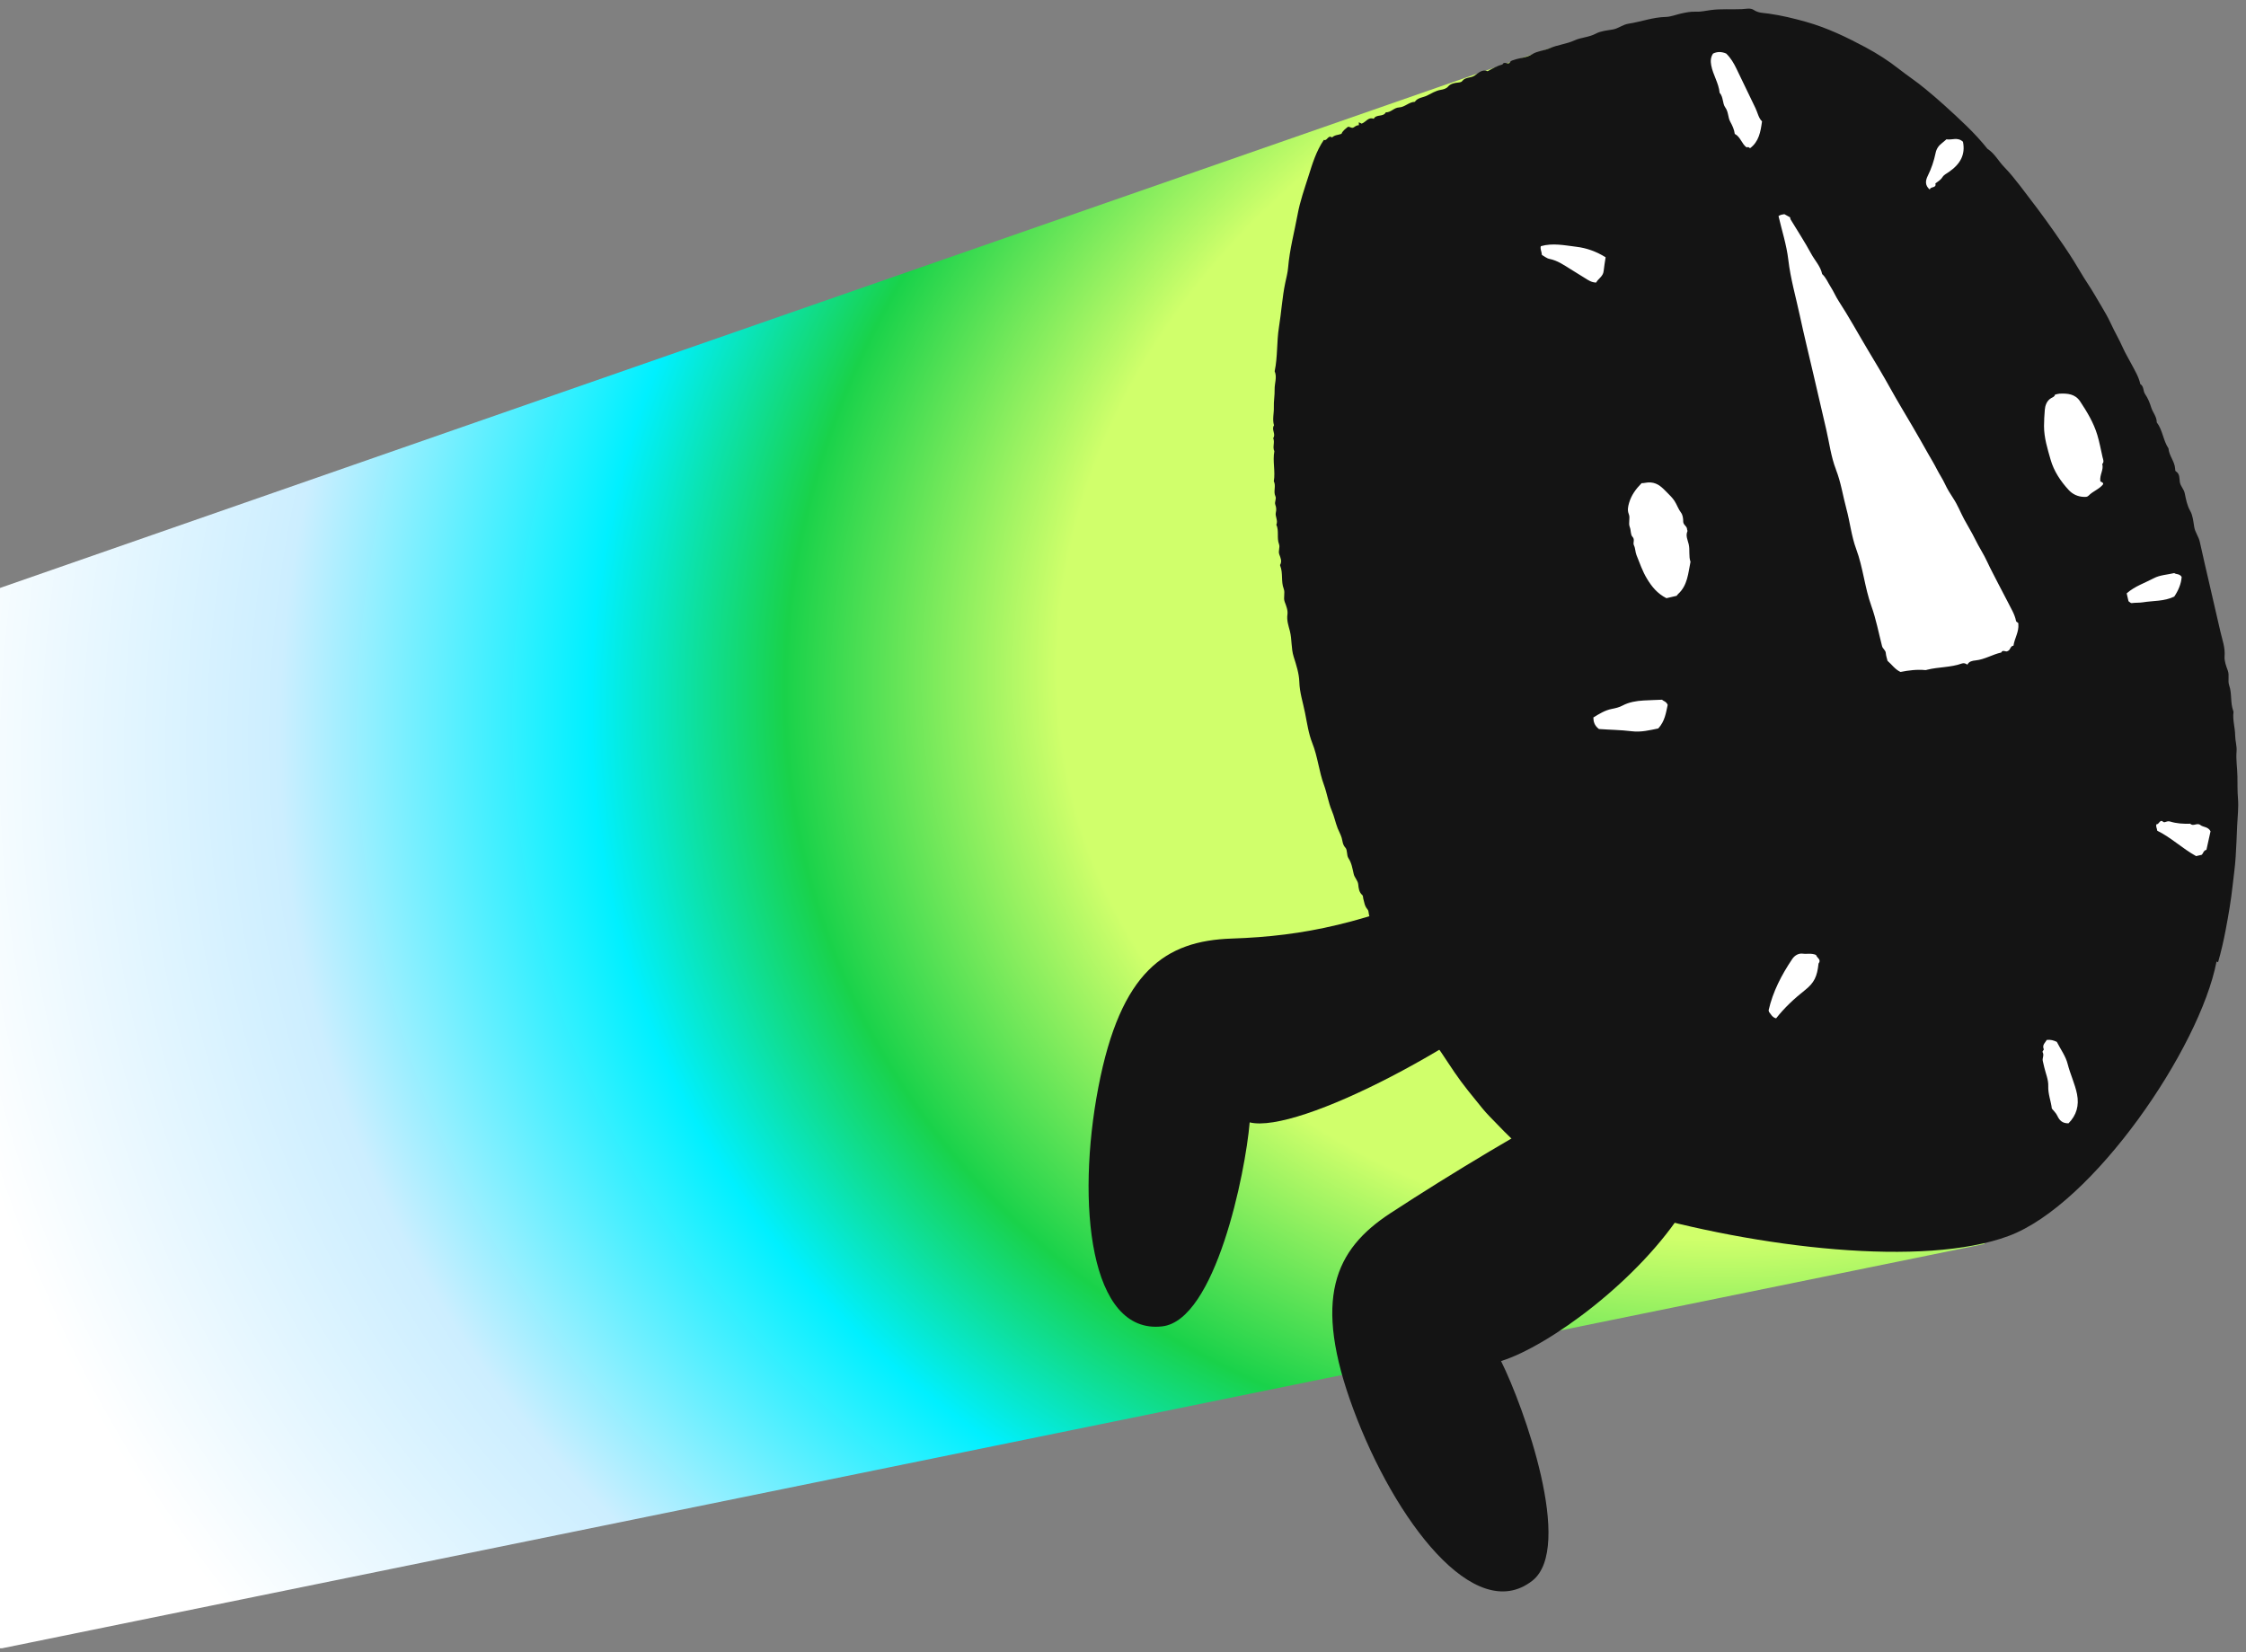
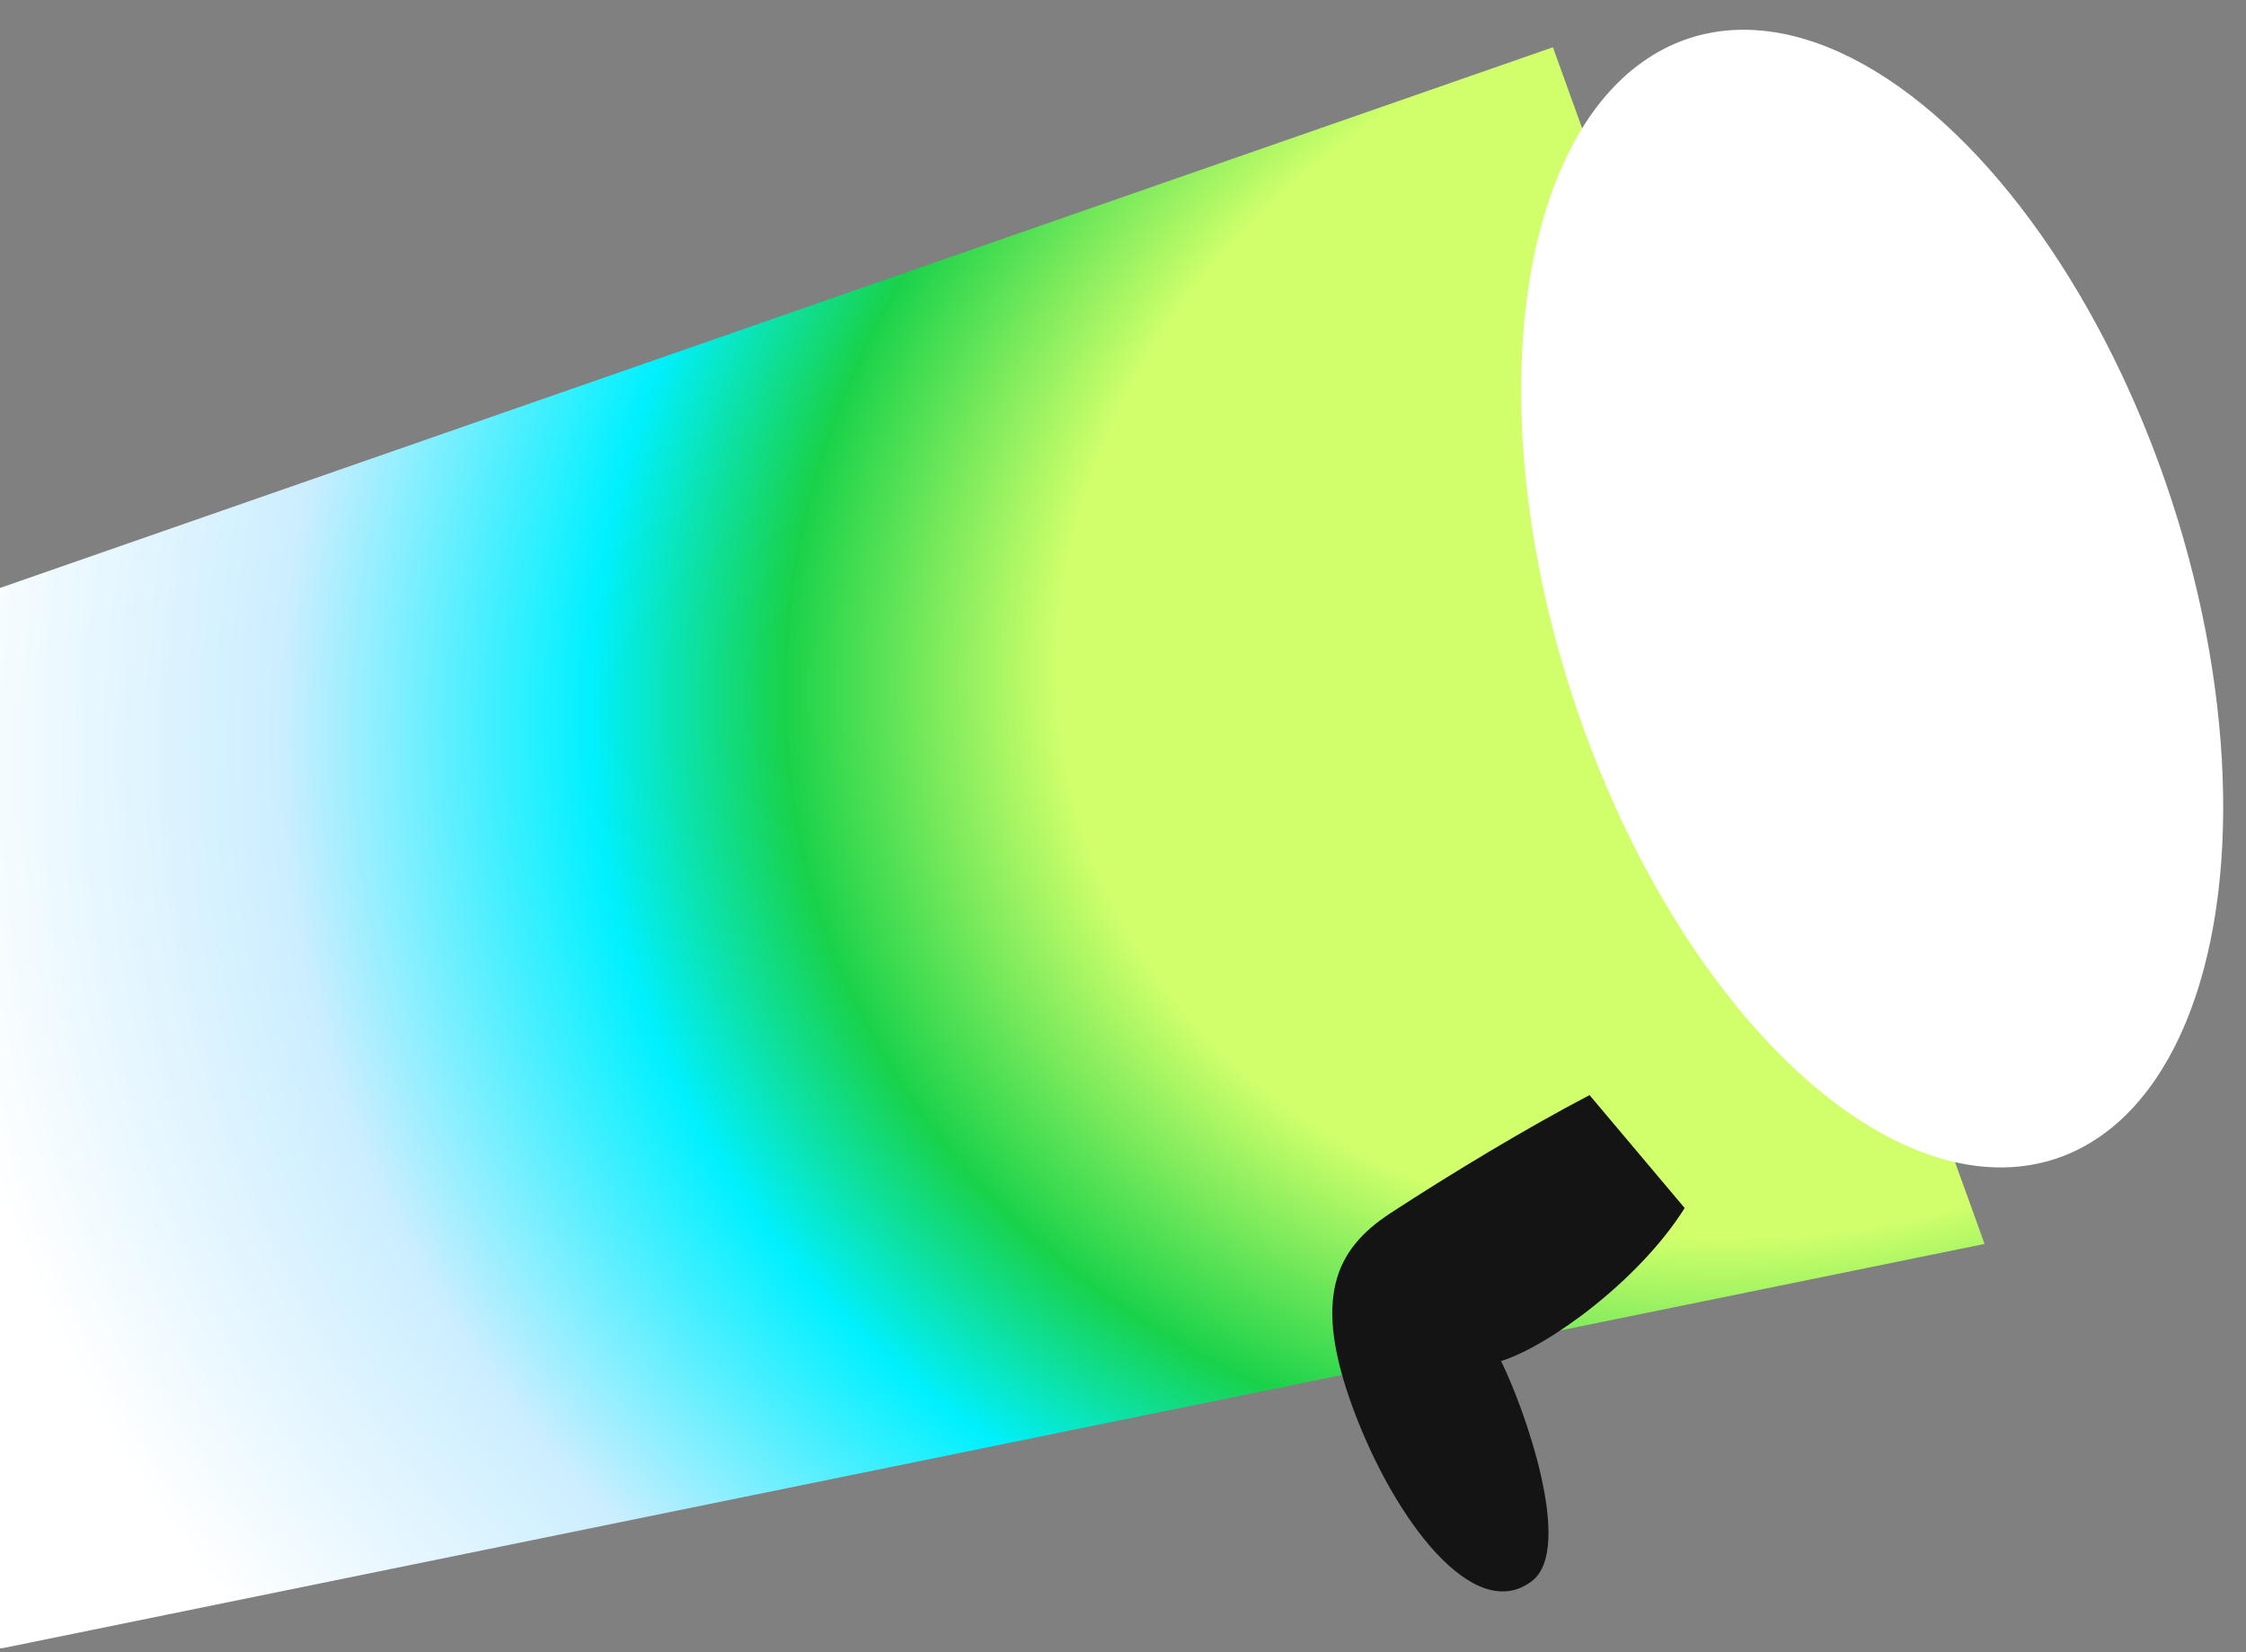
<svg xmlns="http://www.w3.org/2000/svg" width="348" height="256" viewBox="0 0 348 256" fill="none">
  <rect x="0" y="0" width="348" height="256" fill="#808080" stroke="none" />
  <g clip-path="url(#clip0_651_15917)">
    <path d="M-36.909 103.96L240.612 7.325L307.493 192.756L-0.322 255.543L-36.909 103.96Z" fill="url(#paint0_radial_651_15917)" />
    <ellipse cx="290.08" cy="92.758" rx="48.838" ry="91.337" transform="rotate(-18.065 290.08 92.758)" fill="white" />
-     <path d="M202.201 110.444C201.886 108.851 201.365 107.319 201.318 105.646C201.277 104.344 200.844 103.029 200.446 101.767C200.033 100.46 200.191 99.093 199.857 97.786C199.639 96.952 199.345 96.135 199.48 95.195C199.57 94.582 199.292 93.884 199.057 93.268C198.801 92.589 199.159 91.896 198.9 91.23C198.458 90.088 198.822 88.82 198.361 87.676C198.35 87.63 198.318 87.57 198.336 87.542C198.67 86.982 198.412 86.426 198.224 85.932C198.002 85.368 198.374 84.842 198.171 84.31C197.799 83.341 198.208 82.263 197.759 81.306C198.06 80.657 197.536 80.004 197.678 79.434C197.79 78.969 197.744 78.589 197.604 78.225C197.428 77.753 197.824 77.332 197.609 76.881C197.261 76.144 197.751 75.311 197.367 74.576C197.629 73.027 197.156 71.465 197.45 69.92C197.128 69.269 197.558 68.547 197.272 67.894C197.728 67.257 196.946 66.547 197.397 65.912C197.114 64.983 197.406 64.037 197.371 63.099C197.337 62.192 197.518 61.235 197.494 60.344C197.47 59.403 197.903 58.455 197.499 57.53C197.976 55.278 197.799 52.97 198.163 50.701C198.539 48.411 198.663 46.082 199.145 43.798C199.308 43.028 199.521 42.24 199.582 41.476C199.817 38.657 200.553 35.942 201.064 33.182C201.43 31.187 202.117 29.258 202.733 27.315C203.348 25.366 203.928 23.426 205.125 21.671C205.635 21.924 205.766 20.833 206.393 21.303C206.792 20.893 207.361 20.925 207.849 20.739C208.046 20.248 208.475 19.971 208.853 19.651C209.165 19.603 209.447 19.953 209.767 19.726C210.015 19.558 210.25 19.388 210.546 19.404C210.547 19.276 210.54 19.143 210.538 18.949C210.702 19.026 210.811 19.074 210.977 19.158C211.659 18.914 212.013 18.075 212.848 18.412C213.244 17.649 214.323 18.172 214.719 17.409C215.507 17.44 216.001 16.678 216.763 16.648C217.675 16.607 218.305 15.801 219.215 15.779C219.659 15.114 220.479 15.125 221.102 14.815C221.777 14.488 222.443 14.046 223.249 13.92C223.602 13.862 224.084 13.757 224.375 13.408C224.691 13.036 225.12 12.912 225.578 12.836C225.906 12.778 226.374 12.797 226.528 12.591C227.023 11.914 227.866 12.127 228.488 11.708C229.022 11.352 229.646 10.676 230.492 11.035C231.245 10.628 231.98 10.194 232.814 9.976C233.066 9.405 233.69 10.121 233.939 9.672C234.107 9.371 234.367 9.359 234.626 9.268C235.533 8.942 236.522 8.974 237.403 8.403C238.188 7.898 239.218 7.866 240.121 7.473C241.328 6.942 242.705 6.83 243.951 6.259C244.988 5.786 246.19 5.788 247.248 5.218C248.017 4.802 248.976 4.725 249.868 4.573C250.743 4.43 251.417 3.81 252.319 3.674C254.251 3.377 256.099 2.667 258.096 2.624C258.885 2.605 259.669 2.277 260.452 2.101C261.213 1.936 261.949 1.771 262.764 1.813C263.512 1.853 264.302 1.657 265.061 1.56C266.682 1.342 268.302 1.49 269.914 1.415C270.494 1.39 271.215 1.186 271.738 1.546C272.462 2.037 273.302 2 274.054 2.112C276.028 2.391 277.928 2.847 279.855 3.393C283.106 4.309 286.107 5.753 289.048 7.327C290.854 8.298 292.6 9.406 294.236 10.697C295.572 11.747 297.01 12.682 298.321 13.781C299.289 14.587 300.257 15.393 301.194 16.249C303.563 18.407 305.945 20.544 307.947 23.068C309.064 23.779 309.648 24.979 310.551 25.898C311.439 26.808 312.233 27.807 313.018 28.82C314.81 31.149 316.586 33.488 318.268 35.898C319.327 37.408 320.376 38.928 321.349 40.489C322.048 41.608 322.689 42.765 323.42 43.864C324.178 44.999 324.845 46.187 325.543 47.354C326.089 48.259 326.624 49.196 327.064 50.143C327.637 51.401 328.347 52.59 328.911 53.862C329.309 54.764 329.858 55.656 330.322 56.548C330.824 57.499 331.395 58.434 331.621 59.511C332.21 59.868 332.031 60.593 332.369 61.076C332.808 61.706 333.091 62.427 333.312 63.138C333.562 63.928 334.182 64.571 334.171 65.446C335.093 66.653 335.156 68.237 335.988 69.483C336.069 70.618 336.955 71.492 337.019 72.63C337.021 72.77 337.033 72.981 337.124 73.033C337.77 73.419 337.664 74.121 337.744 74.676C337.847 75.354 338.372 75.775 338.505 76.427C338.699 77.365 338.863 78.308 339.367 79.192C339.771 79.903 339.839 80.827 339.979 81.667C340.117 82.495 340.664 83.143 340.845 83.973C341.868 88.61 342.989 93.225 344.029 97.858C344.315 99.115 344.792 100.328 344.682 101.69C344.624 102.411 344.915 103.191 345.177 103.899C345.465 104.668 345.131 105.46 345.398 106.215C345.848 107.495 345.546 108.902 346.034 110.185C346.049 110.225 346.067 110.275 346.065 110.319C345.9 111.553 346.311 112.744 346.321 113.968C346.331 114.796 346.606 115.641 346.54 116.407C346.425 117.721 346.653 118.992 346.672 120.281C346.692 121.442 346.659 122.614 346.759 123.781C346.868 125.14 346.694 126.517 346.634 127.886C346.568 129.518 346.502 131.15 346.399 132.784C346.307 134.276 346.089 135.754 345.926 137.232C345.679 139.553 345.277 141.843 344.844 144.128C344.526 145.83 344.126 147.522 343.675 149.097L343.433 149.001C340.852 162.413 324.345 186.627 311.23 191.518C298.114 196.408 272.448 193.448 252.297 187.57C250.832 186.41 249.183 185.616 247.485 185.059C246.31 184.673 245.185 184.166 244.162 183.568C242.821 182.787 241.369 182.234 240.116 181.201C238.606 179.954 236.971 178.851 235.459 177.573C233.775 176.153 232.313 174.534 230.779 172.975C229.981 172.166 229.28 171.249 228.561 170.361C227.81 169.443 227.065 168.518 226.361 167.565C225.69 166.647 225.038 165.707 224.42 164.752C223.7 163.651 222.962 162.547 222.182 161.502C221.39 160.429 220.718 159.298 220.075 158.16C219.306 156.82 218.486 155.497 217.845 154.078C217.505 153.322 217.088 152.577 216.695 151.832C216.316 151.121 215.966 150.403 215.647 149.66C215.317 148.894 214.924 148.125 214.523 147.395C214.184 146.778 214.112 146.1 213.784 145.505C213.346 144.722 212.891 143.943 212.695 143.049C212.641 142.817 212.663 142.465 212.522 142.381C211.912 142.017 212.217 141.281 211.87 140.892C211.432 140.396 211.388 139.814 211.226 139.248C211.183 139.062 211.203 138.808 211.088 138.706C210.571 138.265 210.506 137.646 210.451 137.067C210.394 136.427 209.887 136.033 209.751 135.448C209.549 134.604 209.441 133.745 208.926 132.974C208.626 132.525 208.801 131.727 208.467 131.366C208.019 130.884 208.03 130.351 207.885 129.835C207.731 129.304 207.453 128.844 207.259 128.346C206.91 127.451 206.734 126.509 206.347 125.605C205.814 124.338 205.618 122.943 205.134 121.622C204.362 119.532 204.175 117.257 203.331 115.147C202.743 113.667 202.52 112.029 202.201 110.444ZM336.884 92.447C337.491 91.543 337.965 90.481 338.029 89.393C337.686 88.862 337.171 89.037 336.885 88.804C335.809 89.055 334.655 89.103 333.731 89.592C332.341 90.33 330.785 90.826 329.513 91.945L329.797 93.167C329.961 93.269 330.144 93.477 330.285 93.456C330.869 93.369 331.479 93.422 332.032 93.331C333.63 93.069 335.297 93.206 336.884 92.447ZM334.249 128.726C336.382 129.768 338.127 131.473 340.269 132.659L341.132 132.459C341.364 132.277 341.416 131.764 341.868 131.69C342.091 130.68 342.314 129.695 342.506 128.814C342.12 128.074 341.375 128.205 340.939 127.849C340.425 127.425 339.827 128.131 339.365 127.641C338.299 127.675 337.242 127.616 336.223 127.297C335.919 127.197 335.67 127.334 335.411 127.401C335.142 127.475 335.028 127.093 334.81 127.229C334.507 127.342 334.477 127.74 334.131 127.722C333.984 128.062 334.217 128.355 334.249 128.726ZM317.723 71.221C318.228 73.001 319.279 74.581 320.549 75.951C321.134 76.578 321.938 76.965 322.86 76.995C323.149 77.007 323.397 77.022 323.614 76.801C324.281 76.103 325.269 75.812 325.869 75.032C325.917 74.686 325.431 74.695 325.425 74.538C325.312 73.527 325.984 72.772 325.728 71.905C326.058 71.566 325.856 71.198 325.776 70.85C325.512 69.691 325.303 68.526 324.96 67.392C324.394 65.51 323.381 63.829 322.301 62.201C321.529 61.032 320.336 60.938 319.094 61.001C318.86 61.018 318.635 61.101 318.403 61.155C318.345 61.48 318.029 61.565 317.819 61.687C317.098 62.099 316.871 62.908 316.826 63.504C316.761 64.325 316.705 65.186 316.705 66.028C316.707 67.846 317.246 69.538 317.723 71.221ZM299.006 29.38C299.066 28.854 300.082 29.209 299.87 28.429C300.253 28.133 300.686 27.898 300.958 27.462C301.197 27.077 301.606 26.891 301.974 26.64C303.736 25.426 304.553 23.954 304.145 21.963C303.293 21.185 302.435 21.744 301.587 21.587C301.404 21.746 301.152 21.975 300.894 22.175C300.355 22.587 300.034 23.071 299.901 23.73C299.647 24.948 299.25 26.127 298.697 27.238C298.289 28.058 298.274 28.751 299.006 29.38ZM318.757 172.874C319.078 173.599 319.537 174.078 320.499 174.068C321.733 172.817 322.172 171.318 321.818 169.533C321.494 167.931 320.769 166.464 320.37 164.879C320.07 163.668 319.262 162.58 318.687 161.445C318.208 161.221 317.745 161.066 317.117 161.145C316.911 161.571 316.382 161.895 316.662 162.575C316.72 162.72 316.388 162.864 316.504 163.075C316.754 163.523 316.405 163.964 316.515 164.409C316.59 164.733 316.666 165.057 316.741 165.381C316.966 166.348 317.4 167.327 317.361 168.287C317.313 169.549 317.796 170.657 317.916 171.776C318.229 172.179 318.582 172.488 318.751 172.876L318.757 172.874ZM284.464 72.759C285.244 74.749 285.536 76.823 286.086 78.849C286.645 80.909 286.862 83.079 287.599 85.068C288.673 87.954 288.921 91.045 289.952 93.904C290.689 95.948 291.075 98.055 291.611 100.126C291.724 100.558 292.155 100.732 292.189 101.194C292.218 101.608 292.368 102.018 292.457 102.4C293.135 102.981 293.614 103.73 294.468 104.123C295.711 103.877 297.008 103.71 298.331 103.836C298.418 103.846 298.517 103.799 298.61 103.777C300.374 103.336 302.235 103.441 303.964 102.819C304.262 102.713 304.503 102.779 304.833 102.99C305.085 102.473 305.602 102.39 306.096 102.336C307.509 102.191 308.718 101.409 310.077 101.112C310.312 100.575 310.799 101.121 311.084 100.878C311.521 100.74 311.454 100.084 311.972 100.055C312.134 98.913 312.841 97.913 312.726 96.707C312.794 96.423 312.411 96.457 312.365 96.206C312.157 95.125 311.542 94.213 311.072 93.242C310.624 92.339 310.112 91.446 309.664 90.543C309.091 89.389 308.456 88.261 307.922 87.092C307.372 85.878 306.622 84.777 306.045 83.581C305.521 82.507 304.883 81.496 304.321 80.443C303.759 79.39 303.324 78.253 302.666 77.259C302.178 76.524 301.706 75.755 301.35 74.984C300.992 74.207 300.507 73.508 300.124 72.755C299.717 71.947 299.231 71.144 298.77 70.343C297.944 68.887 297.128 67.424 296.274 65.981C295.134 64.043 293.974 62.123 292.882 60.156C291.77 58.151 290.587 56.187 289.412 54.227C287.897 51.699 286.488 49.104 284.878 46.635C284.425 45.947 284.097 45.139 283.641 44.44C283.214 43.782 282.931 43.012 282.329 42.469C282.077 41.252 281.193 40.366 280.626 39.314C279.642 37.499 278.508 35.767 277.437 33.997C277.39 33.922 277.396 33.817 277.363 33.678C277.105 33.537 276.812 33.379 276.475 33.189C276.229 33.234 275.902 33.243 275.566 33.48C276.086 35.714 276.813 37.949 277.082 40.235C277.427 43.193 278.251 46.028 278.873 48.916C279.509 51.886 280.237 54.834 280.924 57.792L282.955 66.532C283.438 68.61 283.699 70.783 284.468 72.751L284.464 72.759ZM266.44 14.375C267.044 15.028 266.861 16.028 267.317 16.649C267.83 17.359 267.714 18.173 268.084 18.85C268.415 19.456 268.703 20.066 268.788 20.748C269.681 21.206 269.852 22.282 270.623 22.841C270.803 22.751 270.971 22.791 271.153 22.968C272.527 21.953 272.789 20.428 273.011 18.809C272.477 18.298 272.34 17.47 271.997 16.757C271.004 14.718 270.027 12.663 269.04 10.623C268.651 9.816 268.179 8.993 267.463 8.299C266.724 7.983 266.067 7.989 265.42 8.304C265.046 8.873 265.017 9.459 265.142 10.126C265.41 11.595 266.304 12.87 266.44 14.375ZM274.098 156.812C274.367 157.103 274.558 157.638 275.194 157.802C276.487 156.147 278.014 154.736 279.658 153.433C281.111 152.284 281.557 151.314 281.767 149.307C282.261 148.698 281.517 148.438 281.379 147.976C280.659 147.661 279.981 147.867 279.319 147.777C278.708 147.693 278.083 148.022 277.689 148.613C276.043 151.058 274.697 153.641 274.035 156.54C274.027 156.585 274.056 156.633 274.098 156.812ZM253.169 84.51C253.397 84.964 253.367 85.544 253.562 86.017C254.065 87.261 254.488 88.529 255.198 89.694C255.941 90.925 256.796 91.977 258.201 92.694L259.781 92.326C259.845 92.257 259.908 92.138 260.009 92.048C261.485 90.704 261.567 88.824 261.93 87.056C261.622 86.176 261.861 85.236 261.653 84.338C261.499 83.678 261.14 83.024 261.456 82.31C261.489 82.241 261.401 82.127 261.398 82.036C261.415 81.532 260.803 81.363 260.8 80.827C260.803 80.369 260.735 79.811 260.477 79.462C260.031 78.883 259.829 78.198 259.442 77.61C259.131 77.139 258.713 76.73 258.307 76.324C257.586 75.607 256.941 74.854 255.753 74.758C255.206 74.714 254.777 74.888 254.352 74.87C253.448 75.788 252.761 76.741 252.414 77.926C252.244 78.508 252.132 79.077 252.364 79.652C252.634 80.315 252.252 81.008 252.526 81.689C252.721 82.162 252.623 82.843 252.931 83.168C253.373 83.627 252.953 84.079 253.169 84.51ZM243.4 41.743C244.127 42.19 244.853 42.638 245.575 43.092C246.081 43.408 246.567 43.764 247.31 43.787C247.609 43.181 248.393 42.852 248.473 41.991C248.542 41.292 248.674 40.596 248.778 39.864C247.331 38.968 245.819 38.423 244.214 38.235C242.413 38.019 240.593 37.618 238.745 38.145C238.599 38.569 238.866 38.953 238.908 39.504C239.25 39.687 239.635 40.031 240.076 40.118C241.336 40.368 242.346 41.091 243.4 41.743ZM247.739 112.965C249.36 113.088 251.096 113.1 252.792 113.309C254.281 113.494 255.61 113.149 256.932 112.878C257.953 111.787 258.133 110.433 258.395 109.225C258.179 108.69 257.743 108.651 257.507 108.425C256.535 108.468 255.595 108.491 254.655 108.545C253.53 108.611 252.403 108.8 251.419 109.321C250.861 109.622 250.291 109.742 249.72 109.856C248.67 110.064 247.797 110.614 246.878 111.176C246.892 111.813 247.025 112.411 247.739 112.965Z" fill="#141414" />
    <path d="M232.576 210.907C239.906 208.627 254.001 198.399 261.025 187.191L246.287 169.693C236.635 174.745 224.883 181.814 215.415 188.005C206.8 193.638 203.325 201.253 209.712 218.427C216.099 235.6 228.477 251.92 237.408 244.954C243.944 239.858 236.095 217.966 232.576 210.907Z" fill="#141414" />
-     <path d="M193.627 173.919C201.076 175.775 228.343 161.597 242.705 148.449L226.699 136.582C211.482 143.068 202.151 145.059 190.845 145.436C180.558 145.78 173.635 150.486 170.181 168.48C166.728 186.474 168.837 206.848 180.087 205.529C188.318 204.565 192.972 181.779 193.627 173.919Z" fill="#141414" />
  </g>
  <defs>
    <radialGradient id="paint0_radial_651_15917" cx="0" cy="0" r="1" gradientUnits="userSpaceOnUse" gradientTransform="translate(278.645 92.935) rotate(164.235) scale(294.015 244.283)">
      <stop offset="0.396" stop-color="#D0FF6B" />
      <stop offset="0.542" stop-color="#19D24A" />
      <stop offset="0.646" stop-color="#00F0FF" />
      <stop offset="0.812" stop-color="#CCEEFF" />
      <stop offset="1" stop-color="white" />
    </radialGradient>
    <clipPath id="clip0_651_15917">
      <rect width="348" height="255.413" fill="white" />
    </clipPath>
  </defs>
</svg>